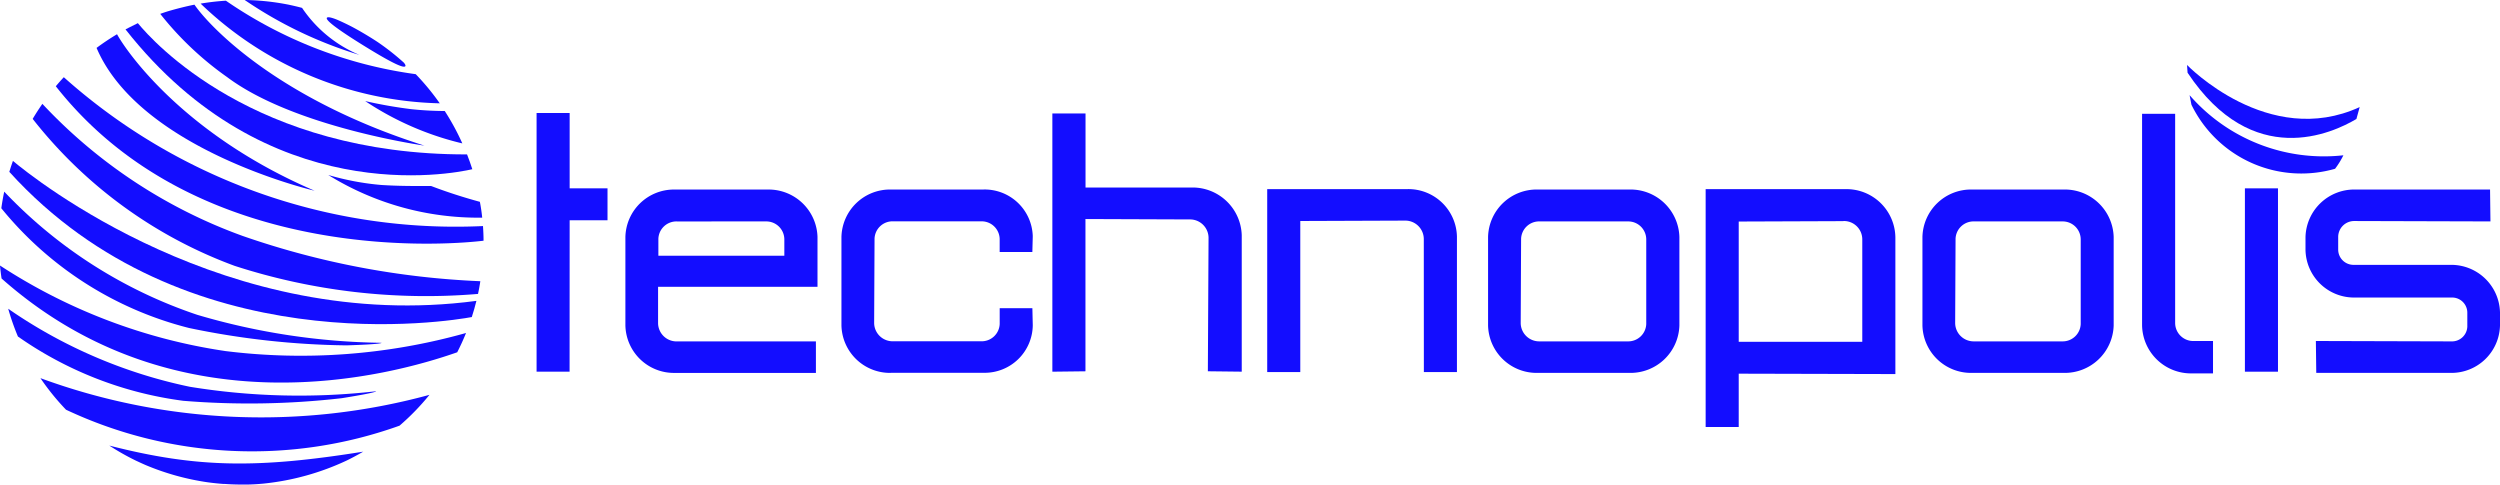
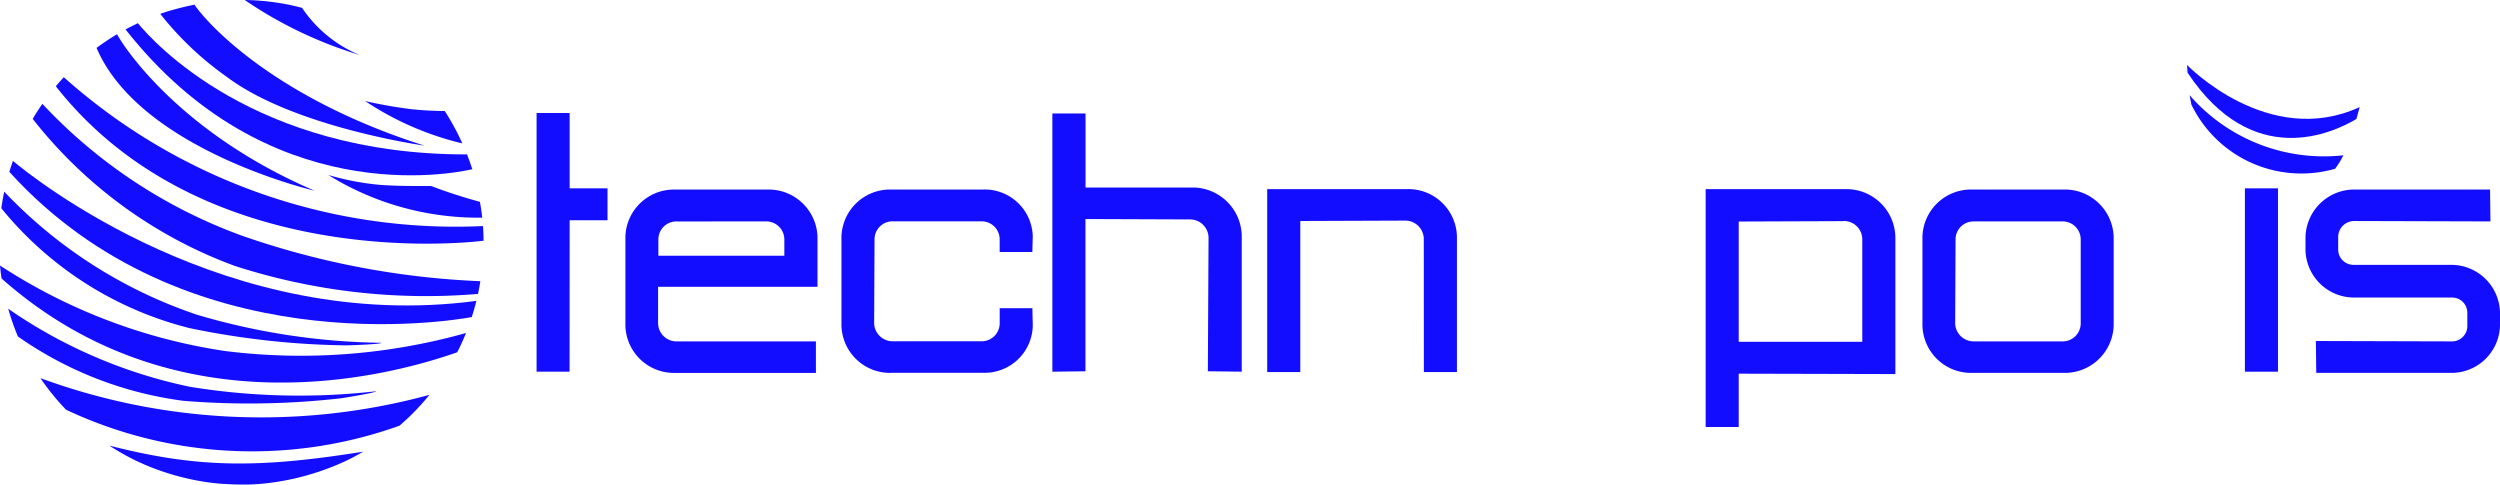
<svg xmlns="http://www.w3.org/2000/svg" id="Component_39_40" data-name="Component 39 – 40" width="108.088" height="20.949" viewBox="0 0 108.088 20.949">
  <g id="Group_687" data-name="Group 687" transform="translate(-840.026 -324.793)">
    <path id="Path_1700" data-name="Path 1700" d="M864.652,340.863h-1.427V329.679h1.43v3.257h1.637v1.379h-1.637Z" fill="#130dff" />
    <path id="Path_1701" data-name="Path 1701" d="M875.371,337.193h-6.893v1.586a.8.8,0,0,0,.824.775h6v1.362h-6.1a2.1,2.1,0,0,1-2.137-2.051v-3.826a2.1,2.1,0,0,1,2.137-2.051h4.015a2.113,2.113,0,0,1,2.154,2.051v2.154Zm-4.584-2.826H869.3a.779.779,0,0,0-.809.749v.733h5.446v-.707a.78.78,0,0,0-.784-.776h-2.37Z" fill="#130dff" />
    <path id="Path_1702" data-name="Path 1702" d="M878.543,340.915a2.1,2.1,0,0,1-2.137-2.051v-3.826a2.1,2.1,0,0,1,2.137-2.051h3.981a2.08,2.08,0,0,1,2.153,2v.047l-.017.655h-1.413v-.551a.78.78,0,0,0-.784-.776h-3.817a.779.779,0,0,0-.809.749v.026l-.017,3.636a.8.8,0,0,0,.824.775h3.794a.78.78,0,0,0,.81-.749v-.681h1.413l.017.741a2.08,2.08,0,0,1-2.107,2.052h-4.028Z" fill="#130dff" />
    <path id="Path_1703" data-name="Path 1703" d="M892.278,335.073a.8.8,0,0,0-.807-.793h0l-4.515-.017v6.583l-1.431.017V329.7h1.434v3.2h4.6a2.127,2.127,0,0,1,2.154,2.068v5.894l-1.465-.017Z" fill="#130dff" />
    <path id="Path_1704" data-name="Path 1704" d="M901.584,335.124a.8.8,0,0,0-.807-.793h0l-4.533.017v6.531h-1.43v-7.91h6.066a2.1,2.1,0,0,1,2.137,2.051v5.859h-1.43Z" fill="#130dff" />
-     <path id="Path_1705" data-name="Path 1705" d="M906.5,340.915a2.1,2.1,0,0,1-2.137-2.051v-3.826a2.1,2.1,0,0,1,2.137-2.051h3.981a2.113,2.113,0,0,1,2.154,2.051v3.826a2.113,2.113,0,0,1-2.154,2.051Zm3.9-6.549H906.6a.78.78,0,0,0-.809.751v.024l-.017,3.636a.8.8,0,0,0,.824.775h3.794a.78.78,0,0,0,.81-.749v-3.662a.78.78,0,0,0-.785-.775h-.025Z" fill="#130dff" />
    <path id="Path_1706" data-name="Path 1706" d="M915.2,343.254h-1.43V332.97h6.066a2.115,2.115,0,0,1,2.137,2.085v5.911l-6.773-.017Zm4.532-8.9-4.532.017v5.2h5.342v-4.43a.793.793,0,0,0-.8-.792h-.013Z" fill="#130dff" />
    <path id="Path_1707" data-name="Path 1707" d="M925.28,340.915a2.1,2.1,0,0,1-2.137-2.051v-3.826a2.1,2.1,0,0,1,2.137-2.051h3.977a2.113,2.113,0,0,1,2.154,2.051v3.826a2.113,2.113,0,0,1-2.154,2.051Zm3.895-6.549h-3.791a.779.779,0,0,0-.809.749v.026l-.017,3.636a.8.8,0,0,0,.824.775h3.794a.78.78,0,0,0,.81-.749v-3.662a.78.78,0,0,0-.785-.775h-.025Z" fill="#130dff" />
-     <path id="Path_1708" data-name="Path 1708" d="M932.639,338.847v-9.134h1.43v9.047a.782.782,0,0,0,.786.777h.851v1.4h-.93A2.115,2.115,0,0,1,932.639,338.847Z" fill="#130dff" />
    <path id="Path_1709" data-name="Path 1709" d="M937.085,332.936h1.43v7.927h-1.43Z" fill="#130dff" />
    <path id="Path_1710" data-name="Path 1710" d="M940.17,340.915l-.017-1.379,5.859.017a.664.664,0,0,0,.689-.636v-.587a.657.657,0,0,0-.639-.673h-4.22a2.1,2.1,0,0,1-2.137-2.051v-.568a2.109,2.109,0,0,1,2.137-2.051h5.842l.017,1.379-5.894-.017a.691.691,0,0,0-.689.689v.551a.662.662,0,0,0,.671.655h4.188a2.109,2.109,0,0,1,2.137,2.051v.569a2.1,2.1,0,0,1-2.137,2.051Z" fill="#130dff" />
  </g>
  <path id="Path_1711" data-name="Path 1711" d="M934.693,328.907a7.693,7.693,0,0,0,6.65,2.6,3.53,3.53,0,0,1-.36.583,5.284,5.284,0,0,1-6.21-2.77Z" transform="translate(-840.026 -324.793)" fill="#130dff" fill-rule="evenodd" />
  <path id="Path_1712" data-name="Path 1712" d="M942.047,329.423c-3.955,1.816-7.464-1.821-7.464-1.821l.023.335c2.819,4.237,6.276,2.607,7.3,2Z" transform="translate(-840.026 -324.793)" fill="#130dff" fill-rule="evenodd" />
  <g id="Group_688" data-name="Group 688" transform="translate(-840.026 -324.793)">
    <path id="Path_1713" data-name="Path 1713" d="M856.518,332.791a11.536,11.536,0,0,1-2.3-.433,12.3,12.3,0,0,0,6.656,1.845c-.023-.231-.057-.458-.1-.684q-1.1-.3-2.1-.681C858.647,332.822,857.637,332.862,856.518,332.791Z" fill="#130dff" />
    <path id="Path_1714" data-name="Path 1714" d="M849.841,328.123c2.9,2.178,8.535,2.966,8.535,2.966-6.333-2.007-9.288-5.144-9.943-6.094-.348.068-.783.178-1.161.29-.107.034-.213.07-.318.107A13.778,13.778,0,0,0,849.841,328.123Z" fill="#130dff" />
    <path id="Path_1715" data-name="Path 1715" d="M841.858,329.283q-.22.316-.419.65a19.772,19.772,0,0,0,8.73,6.354,26.866,26.866,0,0,0,10.524,1.214c.039-.181.073-.365.1-.55a35.741,35.741,0,0,1-10.281-1.959A22.154,22.154,0,0,1,841.858,329.283Z" fill="#130dff" />
    <path id="Path_1716" data-name="Path 1716" d="M848.2,338.974a35.1,35.1,0,0,0,6.808.751c1.622-.052,1.51-.111,1.51-.111a29.354,29.354,0,0,1-7.958-1.208,20.458,20.458,0,0,1-8.351-5.327c-.05.236-.092.476-.126.718A15.281,15.281,0,0,0,848.2,338.974Z" fill="#130dff" />
    <path id="Path_1717" data-name="Path 1717" d="M844.751,344.057a10.508,10.508,0,0,0,1.155.654l.066.03c.119.056.239.111.36.163a10.968,10.968,0,0,0,2.659.739c.223.031.449.055.676.072h.055c.23.016.461.026.7.027h.164c.135,0,.27,0,.4-.01h.024c.142-.007.284-.019.424-.032a11.116,11.116,0,0,0,3.589-1c.241-.117.476-.245.706-.379C851.2,345.045,848.566,345.038,844.751,344.057Z" fill="#130dff" />
    <path id="Path_1718" data-name="Path 1718" d="M860.447,332.109c-.069-.217-.146-.43-.228-.64-9.2.018-13.58-4.877-14.233-5.675-.129.06-.255.126-.382.191l-.152.078C851.586,333.868,859.523,332.321,860.447,332.109Z" fill="#130dff" />
    <path id="Path_1719" data-name="Path 1719" d="M860.932,335.2c0-.213-.01-.423-.024-.633a25.435,25.435,0,0,1-18.123-6.436c-.119.127-.234.258-.346.391C848.7,336.485,859.951,335.322,860.932,335.2Z" fill="#130dff" />
    <path id="Path_1720" data-name="Path 1720" d="M840.585,331.75q-.084.234-.156.473c7.592,8.373,19.087,6.445,19.995,6.278.075-.23.141-.463.2-.7C849.838,339.236,841.426,332.455,840.585,331.75Z" fill="#130dff" />
    <path id="Path_1721" data-name="Path 1721" d="M849.784,339.973a24.29,24.29,0,0,1-9.758-3.7c.018.189.04.376.068.561,7.591,6.733,16.855,4.189,19.7,3.19q.208-.406.381-.834A26.4,26.4,0,0,1,849.784,339.973Z" fill="#130dff" />
    <path id="Path_1722" data-name="Path 1722" d="M841.774,341.142a10.506,10.506,0,0,0,1.106,1.365,18.873,18.873,0,0,0,14.42.69,10.447,10.447,0,0,0,1.294-1.333A27.671,27.671,0,0,1,841.774,341.142Z" fill="#130dff" />
-     <path id="Path_1723" data-name="Path 1723" d="M854.158,325.564c-.077.124.723.665,1.659,1.242s1.658.972,1.735.848c.017-.028-.007-.08-.062-.149a10.49,10.49,0,0,0-1.121-.884q-.179-.119-.375-.239c-.267-.164-.523-.31-.756-.434-.212-.109-.426-.212-.646-.306C854.351,325.545,854.19,325.512,854.158,325.564Z" fill="#130dff" />
    <path id="Path_1724" data-name="Path 1724" d="M855.815,329.163a12.981,12.981,0,0,0,4.2,1.83,10.411,10.411,0,0,0-.76-1.4,14.278,14.278,0,0,1-1.455-.081A19.908,19.908,0,0,1,855.815,329.163Z" fill="#130dff" />
-     <path id="Path_1725" data-name="Path 1725" d="M848.7,324.949a15.42,15.42,0,0,0,10.339,4.311A10.437,10.437,0,0,0,858,328a18.958,18.958,0,0,1-8.208-3.177A10.55,10.55,0,0,0,848.7,324.949Z" fill="#130dff" />
    <path id="Path_1726" data-name="Path 1726" d="M854.8,342.009c1.6-.256,1.484-.3,1.484-.3a29.388,29.388,0,0,1-8.046-.193,21.46,21.46,0,0,1-7.857-3.374,10.4,10.4,0,0,0,.42,1.2,16.055,16.055,0,0,0,7.151,2.78A35.059,35.059,0,0,0,854.8,342.009Z" fill="#130dff" />
    <path id="Path_1727" data-name="Path 1727" d="M853.629,333.04c-5.736-2.456-8.192-6.116-8.543-6.767a10.477,10.477,0,0,0-.885.591C846.085,331.284,853.629,333.04,853.629,333.04Z" fill="#130dff" />
    <path id="Path_1728" data-name="Path 1728" d="M853.086,325.134c-.207-.056-.4-.1-.594-.141a10.563,10.563,0,0,0-1.886-.2,18.083,18.083,0,0,0,4.961,2.375A5.586,5.586,0,0,1,853.086,325.134Z" fill="#130dff" />
  </g>
</svg>